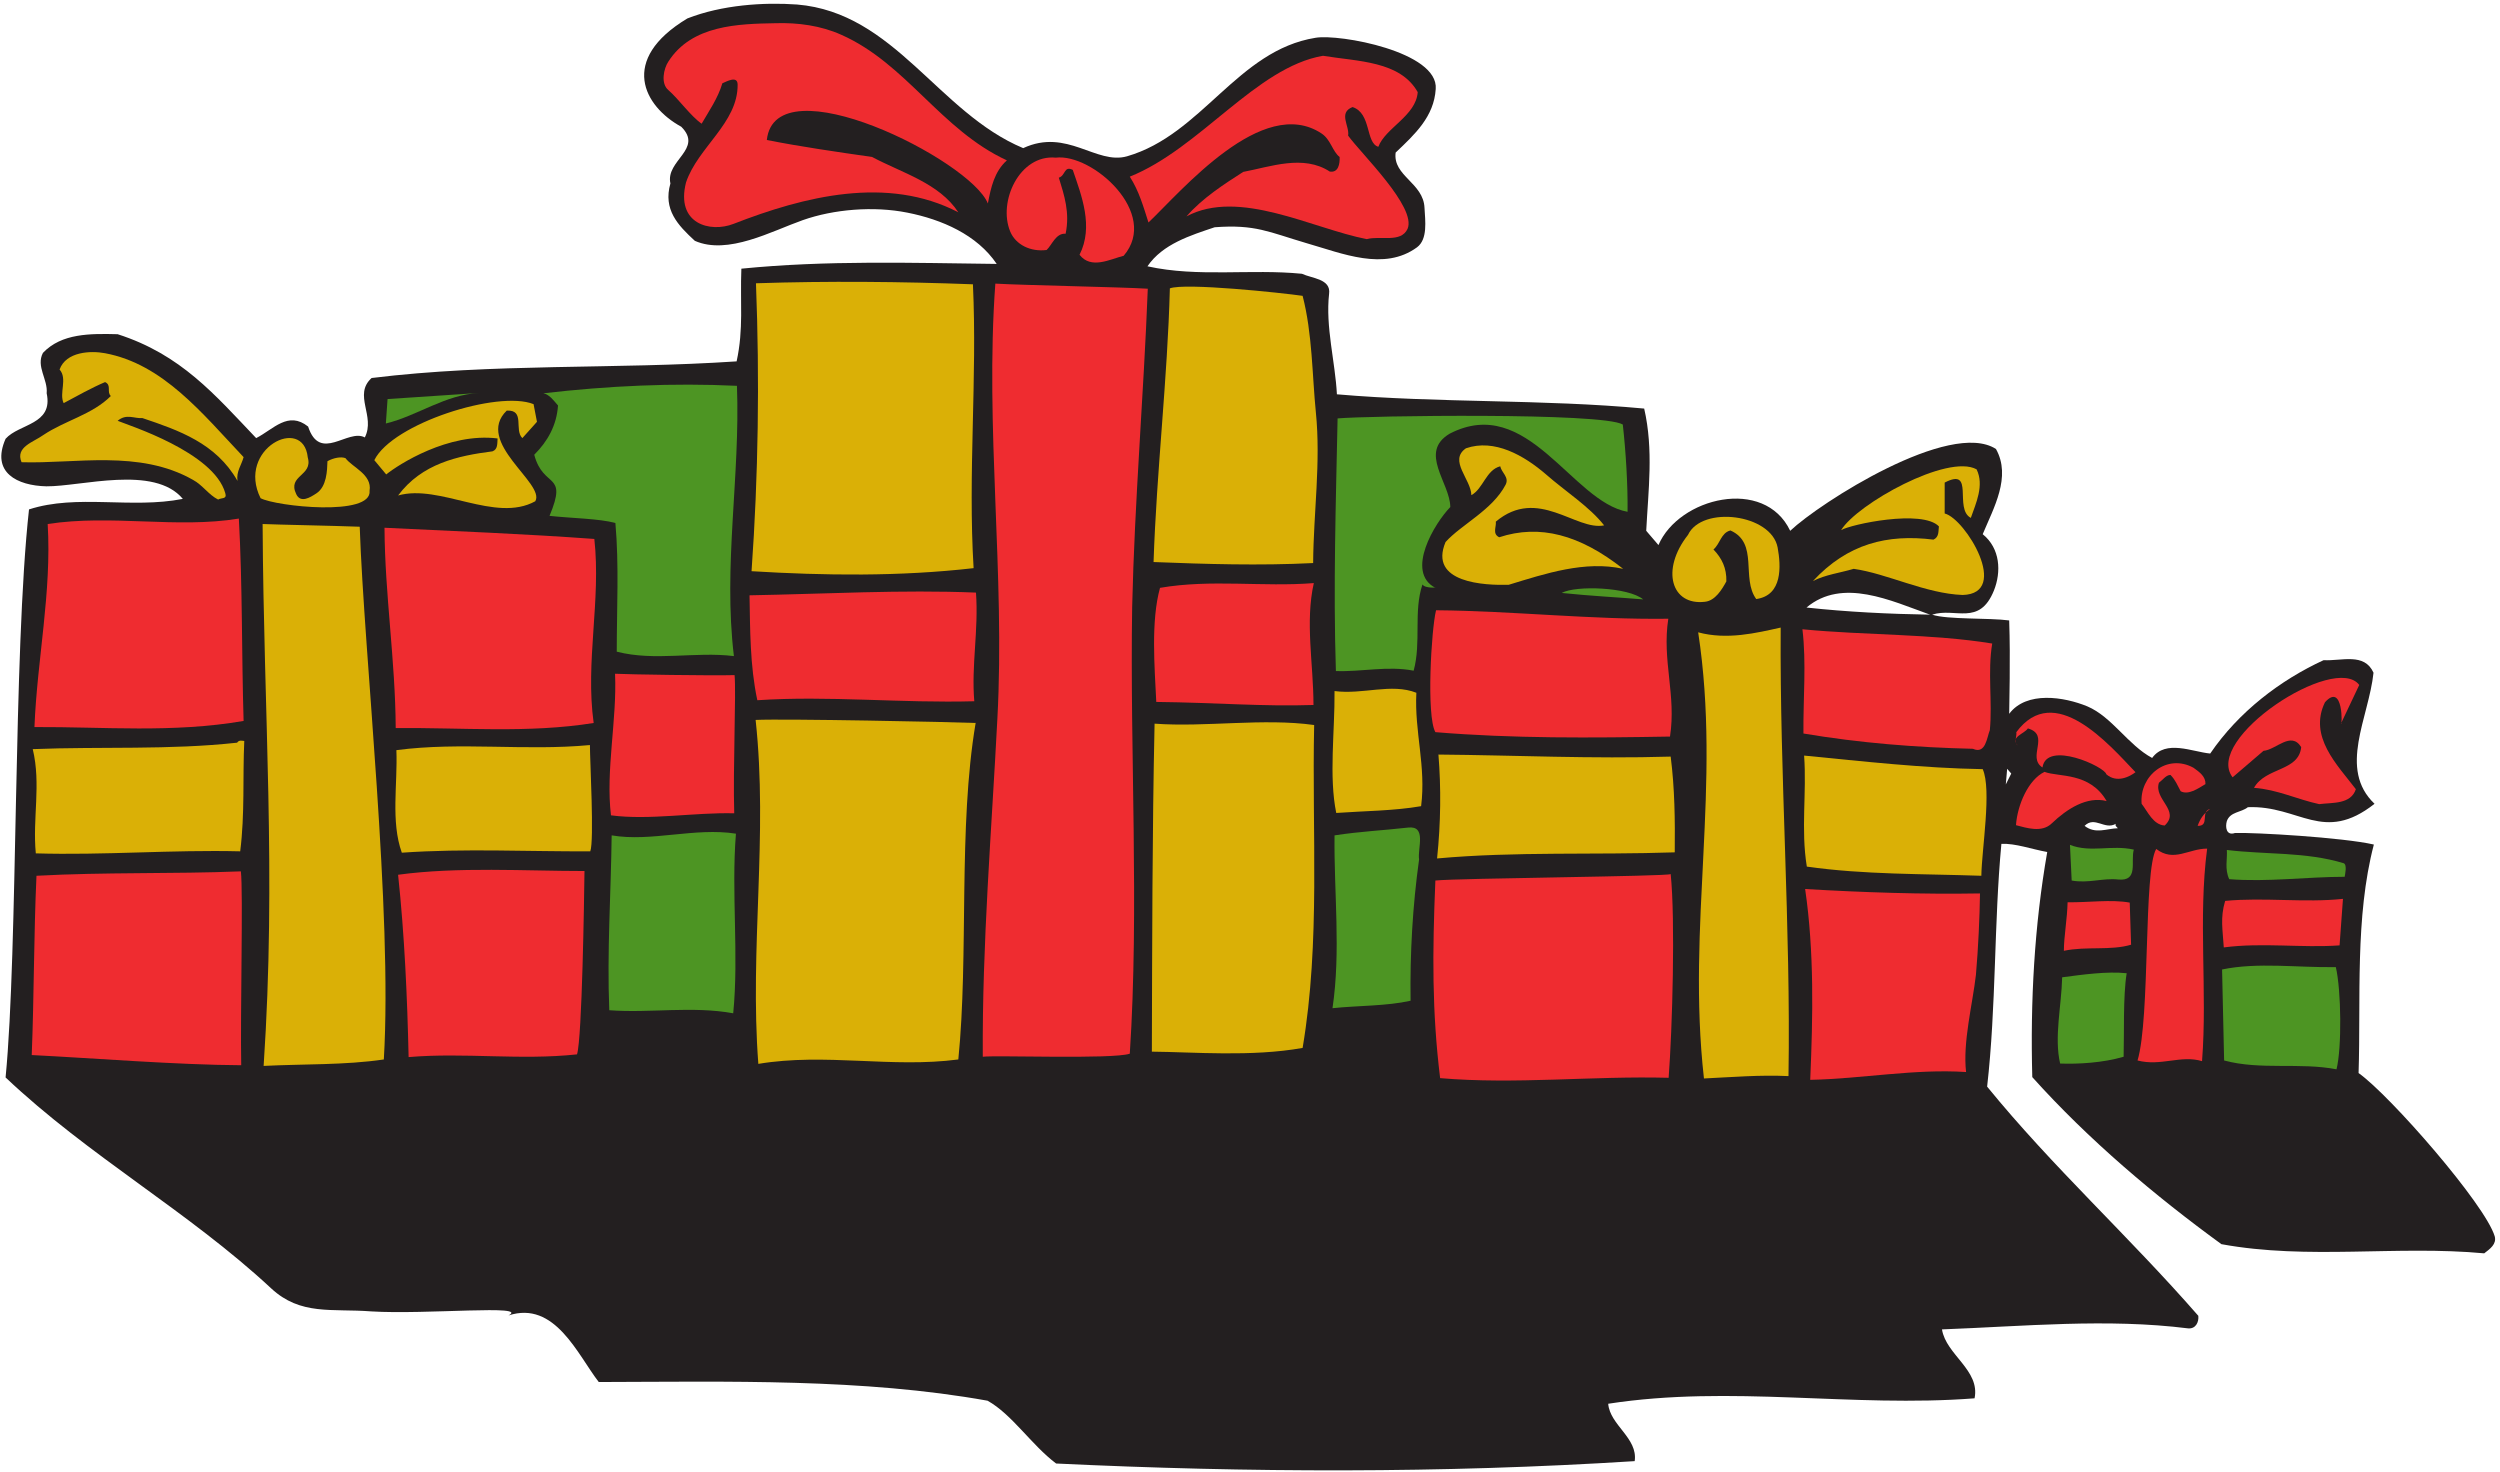
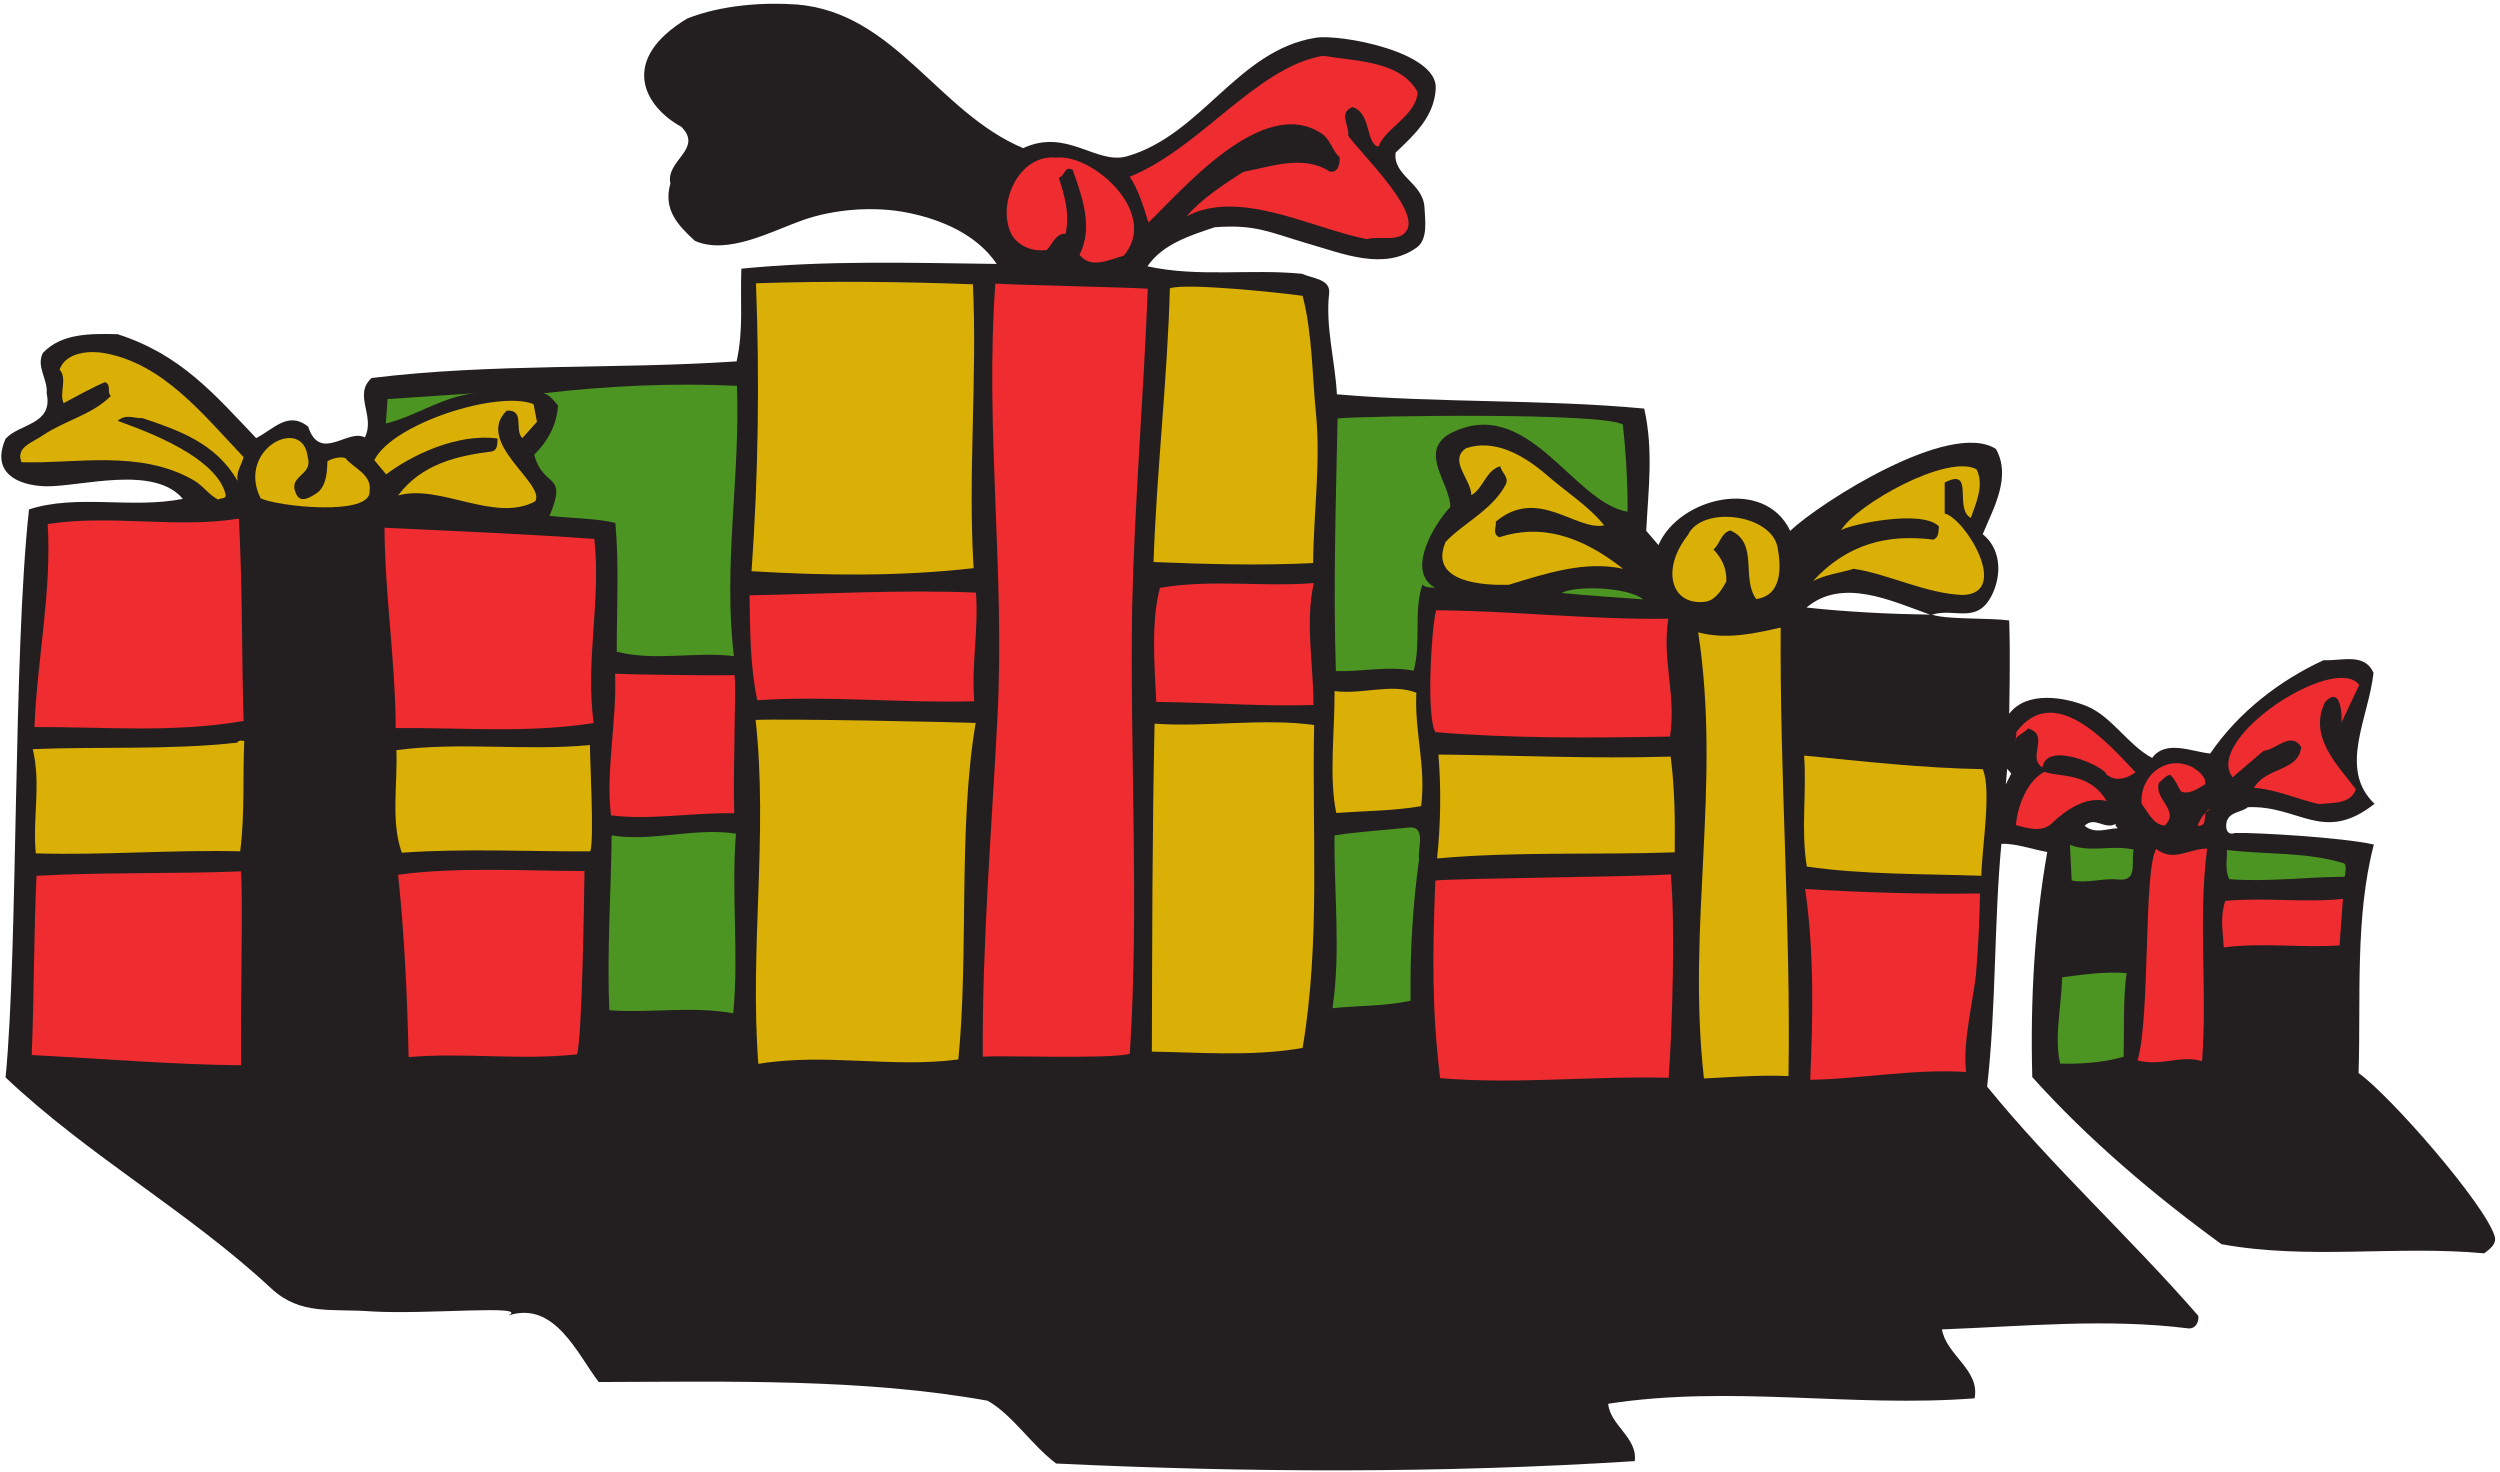
<svg xmlns="http://www.w3.org/2000/svg" viewBox="0 0 706.667 416" height="416" width="706.667" xml:space="preserve" id="svg2" version="1.1">
  <defs id="defs6" />
  <g transform="matrix(1.333,0,0,-1.333,0,416)" id="g10">
    <g transform="scale(0.1)" id="g12">
      <path id="path14" style="fill:#231f20;fill-opacity:1;fill-rule:evenodd;stroke:none" d="m 3044.48,2931.92 c -3.6,-58.32 -43.92,-95.76 -84.96,-134.64 -6.48,-49.68 59.04,-64.08 61.2,-117.36 1.44,-27.36 7.2,-66.24 -15.84,-83.52 -69.84,-51.12 -158.4,-12.96 -234,8.64 -80.64,23.76 -108.72,40.32 -195.12,33.84 -51.12,-17.28 -110.16,-35.28 -142.56,-82.8 107.28,-23.76 218.88,-5.04 327.6,-15.84 21.6,-10.08 61.92,-10.8 57.6,-42.48 -7.92,-69.84 12.96,-144 16.56,-213.12 216,-18.72 435.6,-10.08 651.6,-30.24 20.16,-87.84 8.64,-173.52 4.32,-259.2 l 25.92,-30.24 c 43.2,100.8 224.64,145.44 279.36,30.24 63.36,59.76 339.12,236.16 436.32,173.52 33.12,-59.04 -5.04,-125.28 -28.08,-180.72 37.44,-30.24 39.6,-79.92 23.76,-119.52 -30.96,-76.32 -82.08,-35.28 -131.04,-51.12 32.4,-10.8 121.68,-6.48 163.44,-12.24 2.88,-84.96 0,-177.12 0,-198 36.72,48.96 116.64,36 165.6,15.84 52.56,-22.32 86.4,-82.08 137.52,-109.44 28.8,39.6 84.96,12.96 123.12,9.36 60.48,88.56 148.32,155.52 240.48,198 38.16,-2.16 86.4,16.56 105.84,-26.64 -10.08,-95.76 -75.6,-203.76 2.16,-277.92 -108.72,-85.68 -159.12,-2.88 -268.56,-7.2 -14.4,-11.52 -37.44,-9.36 -44.64,-29.52 -3.6,-12.24 -1.44,-31.68 17.28,-25.2 41.04,1.44 228.24,-9.36 294.48,-24.48 -40.32,-154.08 -27.36,-327.6 -32.4,-484.561 66.96,-47.519 268.56,-278.64 288.72,-346.32 4.32,-16.559 -10.08,-26.641 -22.32,-36 -185.76,17.281 -372.96,-14.398 -557.28,19.441 -140.4,102.239 -281.52,221.04 -401.04,354.239 -4.32,160.562 4.32,320.401 31.68,477.361 -32.4,5.76 -67.68,18.72 -97.2,17.28 -15.84,-168.48 -10.8,-344.161 -30.24,-514.801 138.96,-170.637 300.24,-316.797 447.84,-486 1.44,-13.68 -5.76,-28.079 -21.6,-26.637 -172.08,21.598 -348.48,4.316 -522,-2.16 8.64,-54 81.36,-86.403 69.12,-146.16 -259.92,-20.161 -515.52,28.796 -776.88,-11.524 3.6,-45.359 63.36,-72.719 56.16,-121.68 -408.96,-25.918 -820.08,-24.477 -1226.88,-5.039 -52.56,39.602 -93.6,104.403 -145.44,133.2 -264.96,47.523 -548.64,40.32 -824.4,39.601 -44.64,57.602 -92.88,173.52 -191.52,141.121 46.08,23.758 -174.238,1.438 -290.879,8.641 -83.519,6.476 -149.761,-9.363 -212.402,48.957 C 399.199,552.32 187.52,669.68 11.84,836 c 26.641,273.6 15.84,898.56 49.68,1204.56 102.243,33.12 216.719,0.72 326.161,22.32 -60.481,72.72 -216,25.92 -289.442,26.64 -61.199,1.44 -118.078,28.8 -86.398,100.8 28.801,32.4 101.519,29.52 87.121,96.48 2.879,29.52 -23.039,56.88 -7.922,85.68 39.602,41.76 100.801,41.04 158.402,39.6 134.637,-43.2 205.918,-128.16 293.758,-220.32 36.723,18.72 67.68,58.32 110.16,24.48 25.2,-77.04 84.243,-3.6 120.243,-23.04 23.039,45.36 -25.204,90 14.398,126 257.76,31.68 516.24,18 774,35.28 15.12,69.12 7.2,125.28 10.08,196.56 180.72,18 361.44,12.24 541.44,10.08 -41.76,61.92 -116.64,94.32 -189.36,108.72 -72,14.4 -156.24,7.2 -221.76,-15.84 -65.52,-23.04 -159.12,-74.88 -228.96,-43.92 -36,33.12 -67.68,66.24 -51.84,121.68 -10.8,48.96 70.56,72.72 23.04,120.24 -79.2,43.2 -133.2,141.84 12.96,229.68 73.44,28.8 162,34.56 232.56,29.52 207.36,-17.28 298.8,-228.96 479.52,-304.56 92.88,43.2 154.8,-36 220.32,-17.28 159.12,46.08 234,224.64 399.6,251.28 50.4,8.64 261.36,-29.52 254.88,-108.72 z M 4486.64,1373.84 c -2.16,-4.32 2.16,-6.48 4.32,-9.36 -23.76,-0.72 -47.52,-12.96 -70.56,5.04 21.6,21.6 42.48,-9.36 66.24,4.32 z m -393.84,443.52 c -87.84,1.44 -175.68,5.76 -262.08,15.12 76.32,64.08 179.28,14.4 262.08,-15.12 z m 160.56,-360 2.88,33.12 8.64,-10.08 -11.52,-23.04" />
      <path id="path16" style="fill:#ef2c30;fill-opacity:1;fill-rule:evenodd;stroke:none" d="m 3006.32,2925.44 c -3.6,-50.4 -68.4,-75.6 -83.52,-115.92 -27.36,7.92 -14.4,71.28 -54.72,84.24 -30.96,-12.24 -5.76,-40.32 -9.36,-60.48 25.92,-36.72 146.16,-151.92 126,-198 -14.4,-30.24 -57.6,-13.68 -86.4,-21.6 -115.2,22.32 -270.72,108 -382.32,48.24 33.84,38.88 79.92,68.4 120.24,94.32 57.6,10.8 127.44,37.44 183.6,0.72 18,-2.88 21.6,15.84 20.88,30.96 -15.12,11.52 -18.72,36.72 -38.16,49.68 -125.28,83.52 -298.08,-123.12 -367.2,-188.64 -10.8,33.84 -20.16,66.96 -39.6,97.2 149.04,59.76 267.84,231.84 409.68,256.32 74.16,-12.24 163.44,-10.8 200.88,-77.04" />
-       <path id="path18" style="fill:#ef2c30;fill-opacity:1;fill-rule:evenodd;stroke:none" d="m 1644.8,3071.6 c 46.8,1.44 95.76,-5.04 138.96,-24.48 138.24,-61.2 210.96,-201.6 351.36,-266.4 -26.64,-23.76 -33.84,-57.6 -40.32,-91.44 -36.72,92.16 -450.72,299.52 -468.72,134.64 72.72,-14.4 148.32,-25.2 223.2,-36 63.36,-33.84 142.56,-55.44 182.88,-117.36 -150.48,78.48 -326.88,33.84 -476.64,-24.48 -49.68,-19.44 -123.12,0 -100.8,87.84 25.2,74.88 110.16,126 109.44,207.36 0,20.16 -23.76,6.48 -32.4,2.88 -9.36,-31.68 -28.08,-58.32 -43.92,-85.68 -23.04,15.84 -48.96,52.56 -70.56,71.28 -16.56,13.68 -10.08,45.36 0,60.48 49.68,77.76 148.32,79.92 227.52,81.36" />
      <path id="path20" style="fill:#ef2c30;fill-opacity:1;fill-rule:evenodd;stroke:none" d="m 2238.8,2786.48 c 77.76,9.36 221.04,-118.08 144,-208.08 -28.8,-7.2 -69.12,-29.52 -93.6,2.16 30.24,59.76 4.32,125.28 -14.4,180 -18.72,9.36 -15.12,-12.24 -29.52,-16.56 11.52,-37.44 23.76,-74.16 14.4,-118.8 -20.88,1.44 -28.8,-23.76 -40.32,-34.56 -34.56,-4.32 -65.52,11.52 -77.04,38.88 -26.64,63.36 19.44,164.16 96.48,156.96" />
      <path id="path22" style="fill:#dab006;fill-opacity:1;fill-rule:evenodd;stroke:none" d="m 2762.24,2493.44 c 20.88,-80.64 20.16,-168.48 28.08,-246.96 10.8,-106.56 -5.04,-213.12 -5.76,-319.68 -113.76,-5.76 -228.24,-2.16 -338.4,2.16 6.48,194.4 29.52,387.36 34.56,580.32 31.68,12.24 236.88,-9.36 281.52,-15.84" />
      <path id="path24" style="fill:#ef2c30;fill-opacity:1;fill-rule:evenodd;stroke:none" d="m 2433.92,2508.56 c -8.64,-224.64 -28.08,-451.44 -33.12,-674.64 -5.04,-309.6 15.12,-638.64 -5.04,-947.522 -36.72,-12.238 -284.4,-2.878 -311.76,-6.476 -1.44,240.478 18.72,478.798 30.96,717.118 16.56,306 -26.64,617.04 -4.32,922.32 62.64,-3.6 264.24,-7.2 323.28,-10.8" />
      <path id="path26" style="fill:#dab006;fill-opacity:1;fill-rule:evenodd;stroke:none" d="m 2063.12,2517.92 c 9.36,-200.88 -10.8,-400.32 1.44,-601.92 -157.68,-18 -316.08,-15.84 -470.88,-6.48 14.4,203.04 17.28,406.8 9.36,610.56 153.36,5.04 306.72,3.6 460.08,-2.16" />
      <path id="path28" style="fill:#4d9523;fill-opacity:1;fill-rule:evenodd;stroke:none" d="m 3441.2,2220.56 c 6.48,-57.6 10.8,-128.88 10.08,-185.04 -118.08,20.88 -211.68,251.28 -377.28,165.6 -66.24,-39.6 0.72,-103.68 1.44,-155.52 -32.4,-33.12 -96.48,-137.52 -31.68,-171.36 5.04,1.44 -21.6,-2.16 -27.36,7.2 -19.44,-57.6 -2.16,-122.4 -18.72,-182.88 -54.72,10.8 -111.6,-2.88 -164.88,-0.72 -5.76,178.56 0,357.84 3.6,535.68 64.08,5.76 561.6,12.96 604.8,-12.96" />
      <path id="path30" style="fill:#dab006;fill-opacity:1;fill-rule:evenodd;stroke:none" d="m 4191.44,2125.52 c 16.56,-33.84 -1.44,-72 -12.24,-102.96 -36.72,19.44 9.36,108.72 -55.44,74.88 v -65.52 c 43.92,-10.8 140.4,-169.92 38.16,-172.8 -78.48,2.88 -159.84,45.36 -231.12,55.44 -28.8,-8.64 -59.76,-12.24 -86.4,-25.92 73.44,79.2 157.68,100.08 255.6,87.84 12.24,5.76 10.08,17.28 11.52,28.08 -35.28,36.72 -187.2,4.32 -207.36,-7.92 33.84,55.44 226.08,162.72 287.28,128.88" />
      <path id="path32" style="fill:#4d9523;fill-opacity:1;fill-rule:evenodd;stroke:none" d="m 1562.72,2302.64 c 7.2,-192.24 -29.52,-380.88 -6.48,-573.12 -82.8,10.08 -167.04,-11.52 -248.4,9.36 0,92.16 5.04,183.6 -2.88,272.88 -33.84,9.36 -93.6,10.08 -139.68,15.12 39.6,94.32 -12.96,56.16 -32.4,129.6 28.8,28.8 47.52,62.64 50.4,104.4 -9.36,10.8 -18,23.04 -30.96,25.92 136.8,15.84 275.04,22.32 410.4,15.84" />
      <path id="path34" style="fill:#dab006;fill-opacity:1;fill-rule:evenodd;stroke:none" d="m 3278.48,2114.72 c 41.04,-36 92.16,-68.4 123.12,-108 -59.76,-12.24 -140.4,82.8 -229.68,7.92 1.44,-10.8 -7.92,-25.92 7.2,-33.12 85.68,28.08 170.64,5.76 262.8,-66.96 -80.64,18 -164.88,-10.08 -242.64,-33.84 -50.4,-1.44 -170.64,3.6 -133.92,90.72 33.84,37.44 99.36,67.68 127.44,121.68 7.92,15.84 -8.64,25.2 -11.52,38.88 -30.24,-7.92 -36,-47.52 -61.2,-61.2 -0.72,33.84 -48.96,73.44 -11.52,99.36 60.48,20.88 123.12,-15.12 169.92,-55.44" />
      <path id="path36" style="fill:#dab006;fill-opacity:1;fill-rule:evenodd;stroke:none" d="m 222.801,2371.76 c 123.121,-23.04 205.918,-127.44 293.758,-220.32 -4.321,-16.56 -15.84,-30.24 -12.957,-50.4 -45.364,79.92 -124.563,107.28 -201.602,133.2 -17.281,-1.44 -33.84,10.08 -52.559,-5.76 22.321,-9.36 203.758,-66.24 228.239,-153.36 4.32,-13.68 -8.641,-9.36 -15.121,-13.68 -20.161,10.08 -33.118,30.96 -53.278,41.76 -113.761,64.8 -249.84,33.84 -363.601,37.44 -13.68,32.4 25.199,42.48 46.082,57.6 46.078,30.96 103.679,43.2 143.277,82.8 -9.359,8.64 2.16,23.04 -12.238,29.52 -27.36,-11.52 -59.762,-29.52 -87.84,-44.64 -10.082,20.88 8.641,51.84 -8.641,71.28 13.68,38.16 66.239,40.32 96.481,34.56" />
      <path id="path38" style="fill:#4d9523;fill-opacity:1;fill-rule:evenodd;stroke:none" d="m 1016.24,2287.52 c -72.72,-3.6 -130.318,-48.24 -198.002,-64.8 l 3.602,51.84 c 64.801,4.32 129.601,8.64 194.4,12.96" />
      <path id="path40" style="fill:#dab006;fill-opacity:1;fill-rule:evenodd;stroke:none" d="m 1138.64,2226.32 -30.96,-34.56 c -18,17.28 6.48,60.48 -33.12,58.32 -69.12,-66.96 82.8,-154.8 60.48,-192.24 -84.96,-46.8 -202.321,37.44 -290.88,12.24 50.399,67.68 126.719,84.24 200.16,93.6 11.52,4.32 10.08,16.56 10.8,27.36 C 950.719,2204 844.879,2135.6 818.961,2114.72 l -25.199,30.24 c 38.16,77.76 262.798,149.04 337.678,118.8 l 7.2,-37.44" />
      <path id="path42" style="fill:#dab006;fill-opacity:1;fill-rule:evenodd;stroke:none" d="m 3769.52,1959.92 c 7.2,-39.6 10.8,-101.52 -45.36,-109.44 -32.4,43.92 5.76,118.8 -54.72,145.44 -20.16,-5.04 -21.6,-28.08 -36,-40.32 18,-18.72 28.08,-39.6 27.36,-67.68 -9.36,-17.28 -23.76,-41.04 -45.36,-43.2 -71.28,-8.64 -94.32,67.68 -36,141.84 29.52,62.64 176.4,44.64 190.08,-26.64" />
      <path id="path44" style="fill:#dab006;fill-opacity:1;fill-rule:evenodd;stroke:none" d="m 652.641,2150.72 c 11.519,-39.6 -43.922,-37.44 -24.481,-77.76 9.36,-20.16 30.238,-6.48 42.481,1.44 22.32,14.4 23.039,48.24 23.757,68.4 12.961,7.2 28.801,10.08 38.161,6.48 14.402,-19.44 56.882,-34.56 51.121,-69.12 5.761,-55.44 -198.719,-33.12 -231.121,-15.84 -51.84,104.4 90.722,177.12 100.082,86.4" />
      <path id="path46" style="fill:#4d9523;fill-opacity:1;fill-rule:evenodd;stroke:none" d="m 3484.4,1849.76 c -51.84,4.32 -110.88,7.2 -172.8,13.68 30.24,16.56 141.84,12.24 172.8,-13.68" />
      <path id="path48" style="fill:#ef2c30;fill-opacity:1;fill-rule:evenodd;stroke:none" d="m 2786,1884.32 c -18.72,-82.8 -0.72,-172.08 -0.72,-258.48 -107.28,-3.6 -205.92,5.04 -333.36,6.48 -3.6,74.88 -11.52,171.36 7.92,241.92 108.72,18.72 217.44,1.44 326.16,10.08" />
-       <path id="path50" style="fill:#ef2c30;fill-opacity:1;fill-rule:evenodd;stroke:none" d="m 4224.56,1756.16 c -10.08,-60.48 0.72,-124.56 -5.04,-183.6 -6.48,-15.84 -8.64,-51.84 -36,-39.6 -120.96,2.88 -239.76,12.24 -359.28,32.4 -0.72,73.44 6.48,150.48 -2.16,221.04 133.92,-12.96 274.32,-9.36 402.48,-30.24" />
      <path id="path52" style="fill:#ef2c30;fill-opacity:1;fill-rule:evenodd;stroke:none" d="m 3537.68,1808.72 c -13.68,-88.56 17.28,-162 3.6,-249.84 -166.32,-2.88 -333.36,-4.32 -497.52,9.36 -19.44,34.56 -8.64,218.16 1.44,258.48 163.44,-1.44 329.04,-20.16 492.48,-18" />
      <path id="path54" style="fill:#dab006;fill-opacity:1;fill-rule:evenodd;stroke:none" d="m 3776,1790 c -2.16,-316.08 21.6,-633.6 16.56,-951.121 -60.48,2.883 -119.52,-2.16 -179.28,-5.039 -36.72,326.88 37.44,620.64 -12.24,946.08 61.2,-16.56 123.12,-1.44 174.96,10.08" />
      <path id="path56" style="fill:#ef2c30;fill-opacity:1;fill-rule:evenodd;stroke:none" d="m 1260.32,1977.92 c 14.4,-131.04 -19.44,-259.92 -1.44,-390.24 -138.96,-22.32 -280.079,-9.36 -419.759,-10.8 -0.723,143.28 -23.039,283.68 -23.762,424.8 148.321,-7.2 297.361,-12.96 444.961,-23.76" />
-       <path id="path58" style="fill:#dab006;fill-opacity:1;fill-rule:evenodd;stroke:none" d="M 762.801,2003.84 C 772.16,1729.52 832.641,1187.36 813.922,874.16 731.121,861.922 644,864.801 559.039,860.48 c 27.359,409.68 0,743.04 -2.16,1149.12 31.68,-1.44 149.043,-3.6 205.922,-5.76" />
      <path id="path60" style="fill:#ef2c30;fill-opacity:1;fill-rule:evenodd;stroke:none" d="m 506.48,2021.12 c 7.918,-143.28 5.758,-285.84 10.079,-429.12 -150.481,-25.92 -296.637,-12.24 -443.52,-12.96 5.762,144 36.723,285.84 28.082,430.56 135.359,20.88 273.598,-10.08 405.359,11.52" />
      <path id="path62" style="fill:#ef2c30;fill-opacity:1;fill-rule:evenodd;stroke:none" d="M 5002.88,1668.32 4964,1586.24 c 2.88,-8.64 5.76,89.28 -33.84,45.36 -35.28,-72.72 25.92,-132.48 65.52,-184.32 -10.8,-32.4 -48.96,-28.08 -77.76,-31.68 -46.8,10.08 -88.56,30.96 -138.24,34.56 24.48,43.92 95.04,34.56 100.08,86.4 -21.6,34.56 -53.28,-5.76 -79.92,-7.92 l -65.52,-56.16 c -62.64,81.36 216.72,264.24 268.56,195.84" />
      <path id="path64" style="fill:#ef2c30;fill-opacity:1;fill-rule:evenodd;stroke:none" d="m 2066,1633.76 c -154.08,-4.32 -308.88,12.24 -460.08,2.16 -15.84,74.16 -15.12,150.48 -16.56,222.48 159.84,2.88 323.28,12.24 480.24,5.76 5.76,-80.64 -10.08,-154.08 -3.6,-230.4" />
      <path id="path66" style="fill:#ef2c30;fill-opacity:1;fill-rule:evenodd;stroke:none" d="m 4528.4,1483.28 c -12.24,-9.36 -39.6,-23.76 -61.92,-4.32 -2.88,15.84 -126.72,72.72 -135.36,14.4 -33.84,21.6 17.28,69.12 -30.96,82.8 -7.2,-11.52 -38.16,-18 -21.6,-36 -8.64,7.2 -1.44,18.72 -2.88,28.08 80.64,108.72 195.84,-25.2 252.72,-84.96" />
      <path id="path68" style="fill:#dab006;fill-opacity:1;fill-rule:evenodd;stroke:none" d="m 3003.44,1651.76 c -4.32,-82.8 20.88,-155.52 10.08,-240.48 -58.32,-10.08 -120.24,-10.08 -180,-14.4 -15.84,77.76 -2.88,172.08 -3.6,258.48 60.48,-7.92 120.24,17.28 173.52,-3.6" />
      <path id="path70" style="fill:#ef2c30;fill-opacity:1;fill-rule:evenodd;stroke:none" d="m 4676.72,1458.08 c -16.56,-10.08 -36.72,-23.76 -52.56,-15.12 -6.48,11.52 -10.8,23.76 -21.6,34.56 -9.36,0 -16.56,-10.8 -24.48,-16.56 -11.52,-35.28 46.08,-59.04 12.24,-90.72 -24.48,1.44 -36,29.52 -48.96,46.08 -5.04,59.76 54,107.28 110.16,76.32 12.96,-9.36 25.92,-18.72 25.2,-34.56" />
      <path id="path72" style="fill:#dab006;fill-opacity:1;fill-rule:evenodd;stroke:none" d="m 4201.52,1263.68 c -124.56,4.32 -248.4,2.16 -370.08,19.44 -12.96,79.2 0,156.24 -5.76,235.44 125.28,-12.24 251.28,-26.64 378.72,-28.8 19.44,-43.2 -2.16,-170.64 -2.88,-226.08" />
      <path id="path74" style="fill:#ef2c30;fill-opacity:1;fill-rule:evenodd;stroke:none" d="m 4467.2,1422.08 c -41.76,10.8 -84.24,-16.56 -116.64,-47.52 -20.88,-20.16 -53.28,-9.36 -75.6,-3.6 2.88,42.48 25.92,96.48 60.48,113.04 30.24,-11.52 95.76,0 131.76,-61.92" />
      <path id="path76" style="fill:#ef2c30;fill-opacity:1;fill-rule:evenodd;stroke:none" d="m 1557.68,1689.2 c 3.6,-36.72 -3.6,-198.72 -0.72,-293.04 -84.24,2.16 -180,-15.12 -261.36,-4.32 -11.52,95.04 12.96,202.32 8.64,300.24 25.92,-1.44 205.92,-4.32 253.44,-2.88" />
      <path id="path78" style="fill:#dab006;fill-opacity:1;fill-rule:evenodd;stroke:none" d="m 2786.72,1583.36 c -5.04,-228.24 13.68,-458.64 -24.48,-684.719 -108,-19.442 -232.56,-8.641 -319.68,-7.922 0.72,231.841 0.72,464.401 5.76,695.521 108,-7.92 230.4,12.24 338.4,-2.88" />
      <path id="path80" style="fill:#dab006;fill-opacity:1;fill-rule:evenodd;stroke:none" d="m 3551.36,1313.36 c -168.48,-5.76 -337.68,2.16 -504,-12.96 7.92,75.6 8.64,149.76 2.88,220.32 164.16,-1.44 324.72,-9.36 492.48,-4.32 8.64,-67.68 9.36,-134.64 8.64,-203.04" />
      <path id="path82" style="fill:#ef2c30;fill-opacity:1;fill-rule:evenodd;stroke:none" d="m 4660.16,1369.52 c 5.04,14.4 12.96,26.64 26.64,36 -21.6,-5.76 0,-36.72 -26.64,-36" />
      <path id="path84" style="fill:#dab006;fill-opacity:1;fill-rule:evenodd;stroke:none" d="m 2068.88,1587.68 c -37.44,-221.04 -14.4,-491.76 -36.72,-713.52 -141.84,-18.719 -282.24,14.399 -424.08,-9.359 -18.72,244.799 20.88,483.839 -5.76,729.359 62.64,2.88 415.44,-4.32 466.56,-6.48" />
      <path id="path86" style="fill:#4d9523;fill-opacity:1;fill-rule:evenodd;stroke:none" d="m 4969.76,1290.32 c 7.92,-2.88 2.88,-24.48 2.16,-28.8 -79.2,0 -164.16,-11.52 -244.8,-5.04 -10.08,21.6 -3.6,43.2 -5.04,61.92 82.8,-10.08 167.04,-3.6 247.68,-28.08" />
      <path id="path88" style="fill:#ef2c30;fill-opacity:1;fill-rule:evenodd;stroke:none" d="m 4680.32,1321.28 c -19.44,-148.32 0.72,-300.96 -10.8,-450.721 -44.64,13.683 -87.12,-11.52 -136.8,1.441 27.36,91.441 12.24,402.48 39.6,448.56 37.44,-28.8 68.4,0.72 108,0.72" />
      <path id="path90" style="fill:#4d9523;fill-opacity:1;fill-rule:evenodd;stroke:none" d="m 4524.8,1319.12 c -7.2,-25.2 10.8,-67.68 -33.12,-63.36 -32.4,3.6 -63.36,-8.64 -98.64,-2.16 l -3.6,75.6 c 43.92,-17.28 87.84,0.72 135.36,-10.08" />
      <path id="path92" style="fill:#dab006;fill-opacity:1;fill-rule:evenodd;stroke:none" d="m 1251.68,1315.52 c -129.6,-0.72 -265.68,6.48 -399.602,-2.88 -23.758,66.24 -8.637,145.44 -11.519,217.44 136.8,18 272.881,-2.16 410.401,10.8 0,-33.12 9.36,-203.76 0.72,-225.36" />
      <path id="path94" style="fill:#4d9523;fill-opacity:1;fill-rule:evenodd;stroke:none" d="m 3009.2,1298.24 c -13.68,-98.64 -19.44,-198.72 -18,-299.521 -51.12,-11.52 -110.88,-10.078 -165.6,-15.84 18,120.961 2.88,245.521 4.32,366.481 56.88,8.64 98.64,10.08 156.24,16.56 39.6,4.32 19.44,-43.92 23.04,-67.68" />
-       <path id="path96" style="fill:#ef2c30;fill-opacity:1;fill-rule:evenodd;stroke:none" d="m 4961.12,1116.08 c -79.92,-5.76 -163.44,6.48 -245.52,-4.32 -2.16,36.72 -7.92,62.64 2.88,98.64 81.36,7.92 169.2,-4.32 249.84,4.32 l -7.2,-98.64" />
+       <path id="path96" style="fill:#ef2c30;fill-opacity:1;fill-rule:evenodd;stroke:none" d="m 4961.12,1116.08 c -79.92,-5.76 -163.44,6.48 -245.52,-4.32 -2.16,36.72 -7.92,62.64 2.88,98.64 81.36,7.92 169.2,-4.32 249.84,4.32 " />
      <path id="path98" style="fill:#dab006;fill-opacity:1;fill-rule:evenodd;stroke:none" d="m 502.879,1545.92 c 3.601,5.76 9.359,4.32 15.121,3.6 -3.602,-77.04 1.441,-154.08 -8.641,-234 -144.718,3.6 -289.437,-8.64 -433.437,-4.32 -7.203,74.16 11.52,146.16 -6.481,221.04 144.719,5.76 289.438,-2.16 433.438,13.68" />
-       <path id="path100" style="fill:#ef2c30;fill-opacity:1;fill-rule:evenodd;stroke:none" d="m 4516.16,1206.8 2.88,-89.28 c -43.2,-12.96 -95.04,-2.88 -142.56,-12.96 0,29.52 7.2,68.4 7.92,102.96 44.64,-0.72 91.44,6.48 131.76,-0.72" />
      <path id="path102" style="fill:#ef2c30;fill-opacity:1;fill-rule:evenodd;stroke:none" d="m 4190,1053.44 c -7.2,-62.639 -28.08,-142.561 -20.88,-205.92 -110.16,7.199 -220.32,-14.399 -330.48,-16.559 5.76,134.641 8.64,271.439 -10.8,404.639 122.4,-7.2 248.4,-11.52 370.8,-9.36 -0.72,-50.4 -3.6,-115.2 -8.64,-172.8" />
      <path id="path104" style="fill:#ef2c30;fill-opacity:1;fill-rule:evenodd;stroke:none" d="m 3542.72,1267.28 c 10.08,-96.48 3.6,-328.319 -4.32,-431.999 -161.28,4.321 -324.72,-14.402 -484.56,-0.722 -17.28,141.121 -16.56,264.241 -10.08,419.041 47.52,5.04 493.92,8.64 498.96,13.68" />
      <path id="path106" style="fill:#4d9523;fill-opacity:1;fill-rule:evenodd;stroke:none" d="m 1560.56,1352.96 c -10.08,-126 6.48,-256.32 -5.76,-380.878 -87.12,15.84 -176.4,0 -262.8,6.477 -5.04,123.841 3.6,247.681 5.04,370.801 83.52,-14.4 176.4,17.28 263.52,3.6" />
-       <path id="path108" style="fill:#4d9523;fill-opacity:1;fill-rule:evenodd;stroke:none" d="m 4954.64,853.281 c -78.48,15.117 -160.56,-2.16 -238.32,18.719 l -4.32,192.96 c 75.6,15.84 160.56,3.6 241.2,5.04 11.52,-48.96 12.96,-170.641 1.44,-216.719" />
      <path id="path110" style="fill:#4d9523;fill-opacity:1;fill-rule:evenodd;stroke:none" d="m 4503.2,879.922 c -43.92,-12.961 -96.48,-15.844 -134.64,-14.402 -12.96,56.16 2.88,121.679 4.32,182.88 43.92,5.76 94.32,12.96 136.8,8.64 -7.92,-48.96 -5.04,-128.88 -6.48,-177.118" />
      <path id="path112" style="fill:#ef2c30;fill-opacity:1;fill-rule:evenodd;stroke:none" d="M 1223.6,884.961 C 1103.36,872 986,889.281 866.48,879.199 c -2.878,127.441 -8.64,258.481 -22.32,386.641 126.719,17.28 270,7.92 395.28,7.92 -0.72,-56.88 -5.04,-354.24 -15.84,-388.799" />
      <path id="path114" style="fill:#ef2c30;fill-opacity:1;fill-rule:evenodd;stroke:none" d="m 510.801,1273.04 c 5.039,-44.64 -1.442,-300.958 0.719,-411.118 -136.079,0.719 -314.641,15.117 -444.239,21.598 5.039,126 4.32,254.16 10.078,380.16 145.442,7.92 290.161,3.6 433.442,9.36" />
    </g>
  </g>
</svg>